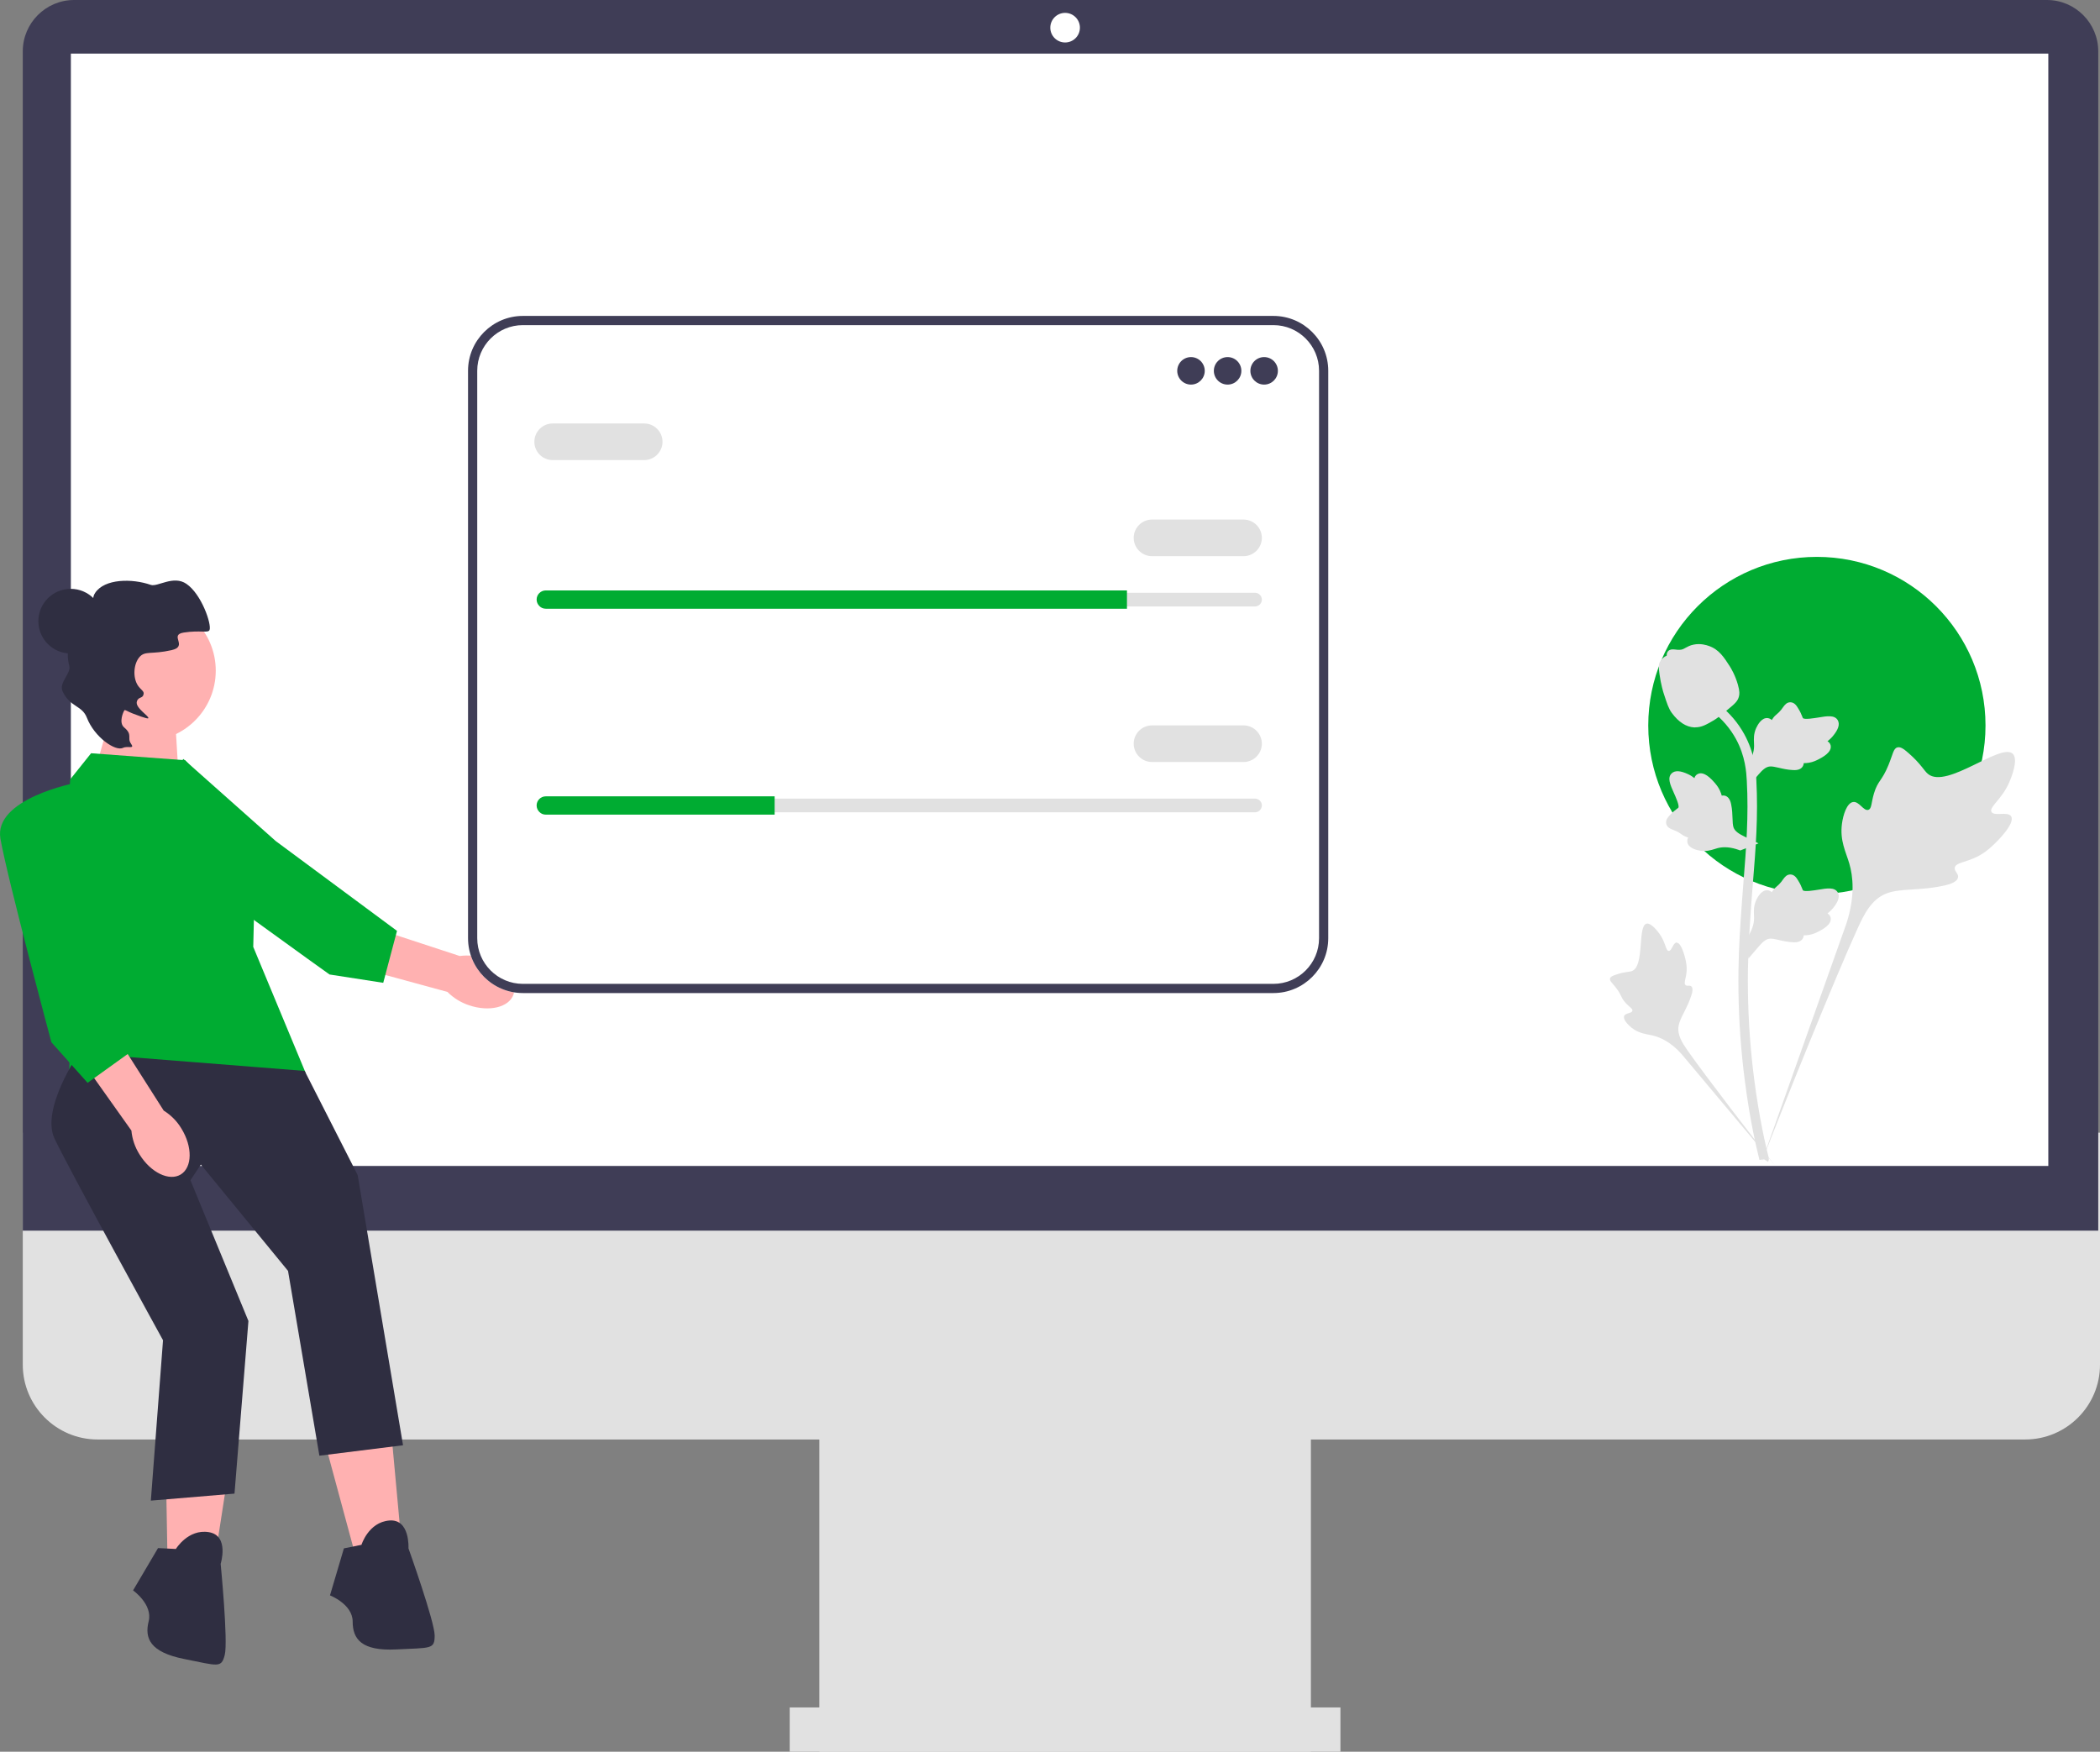
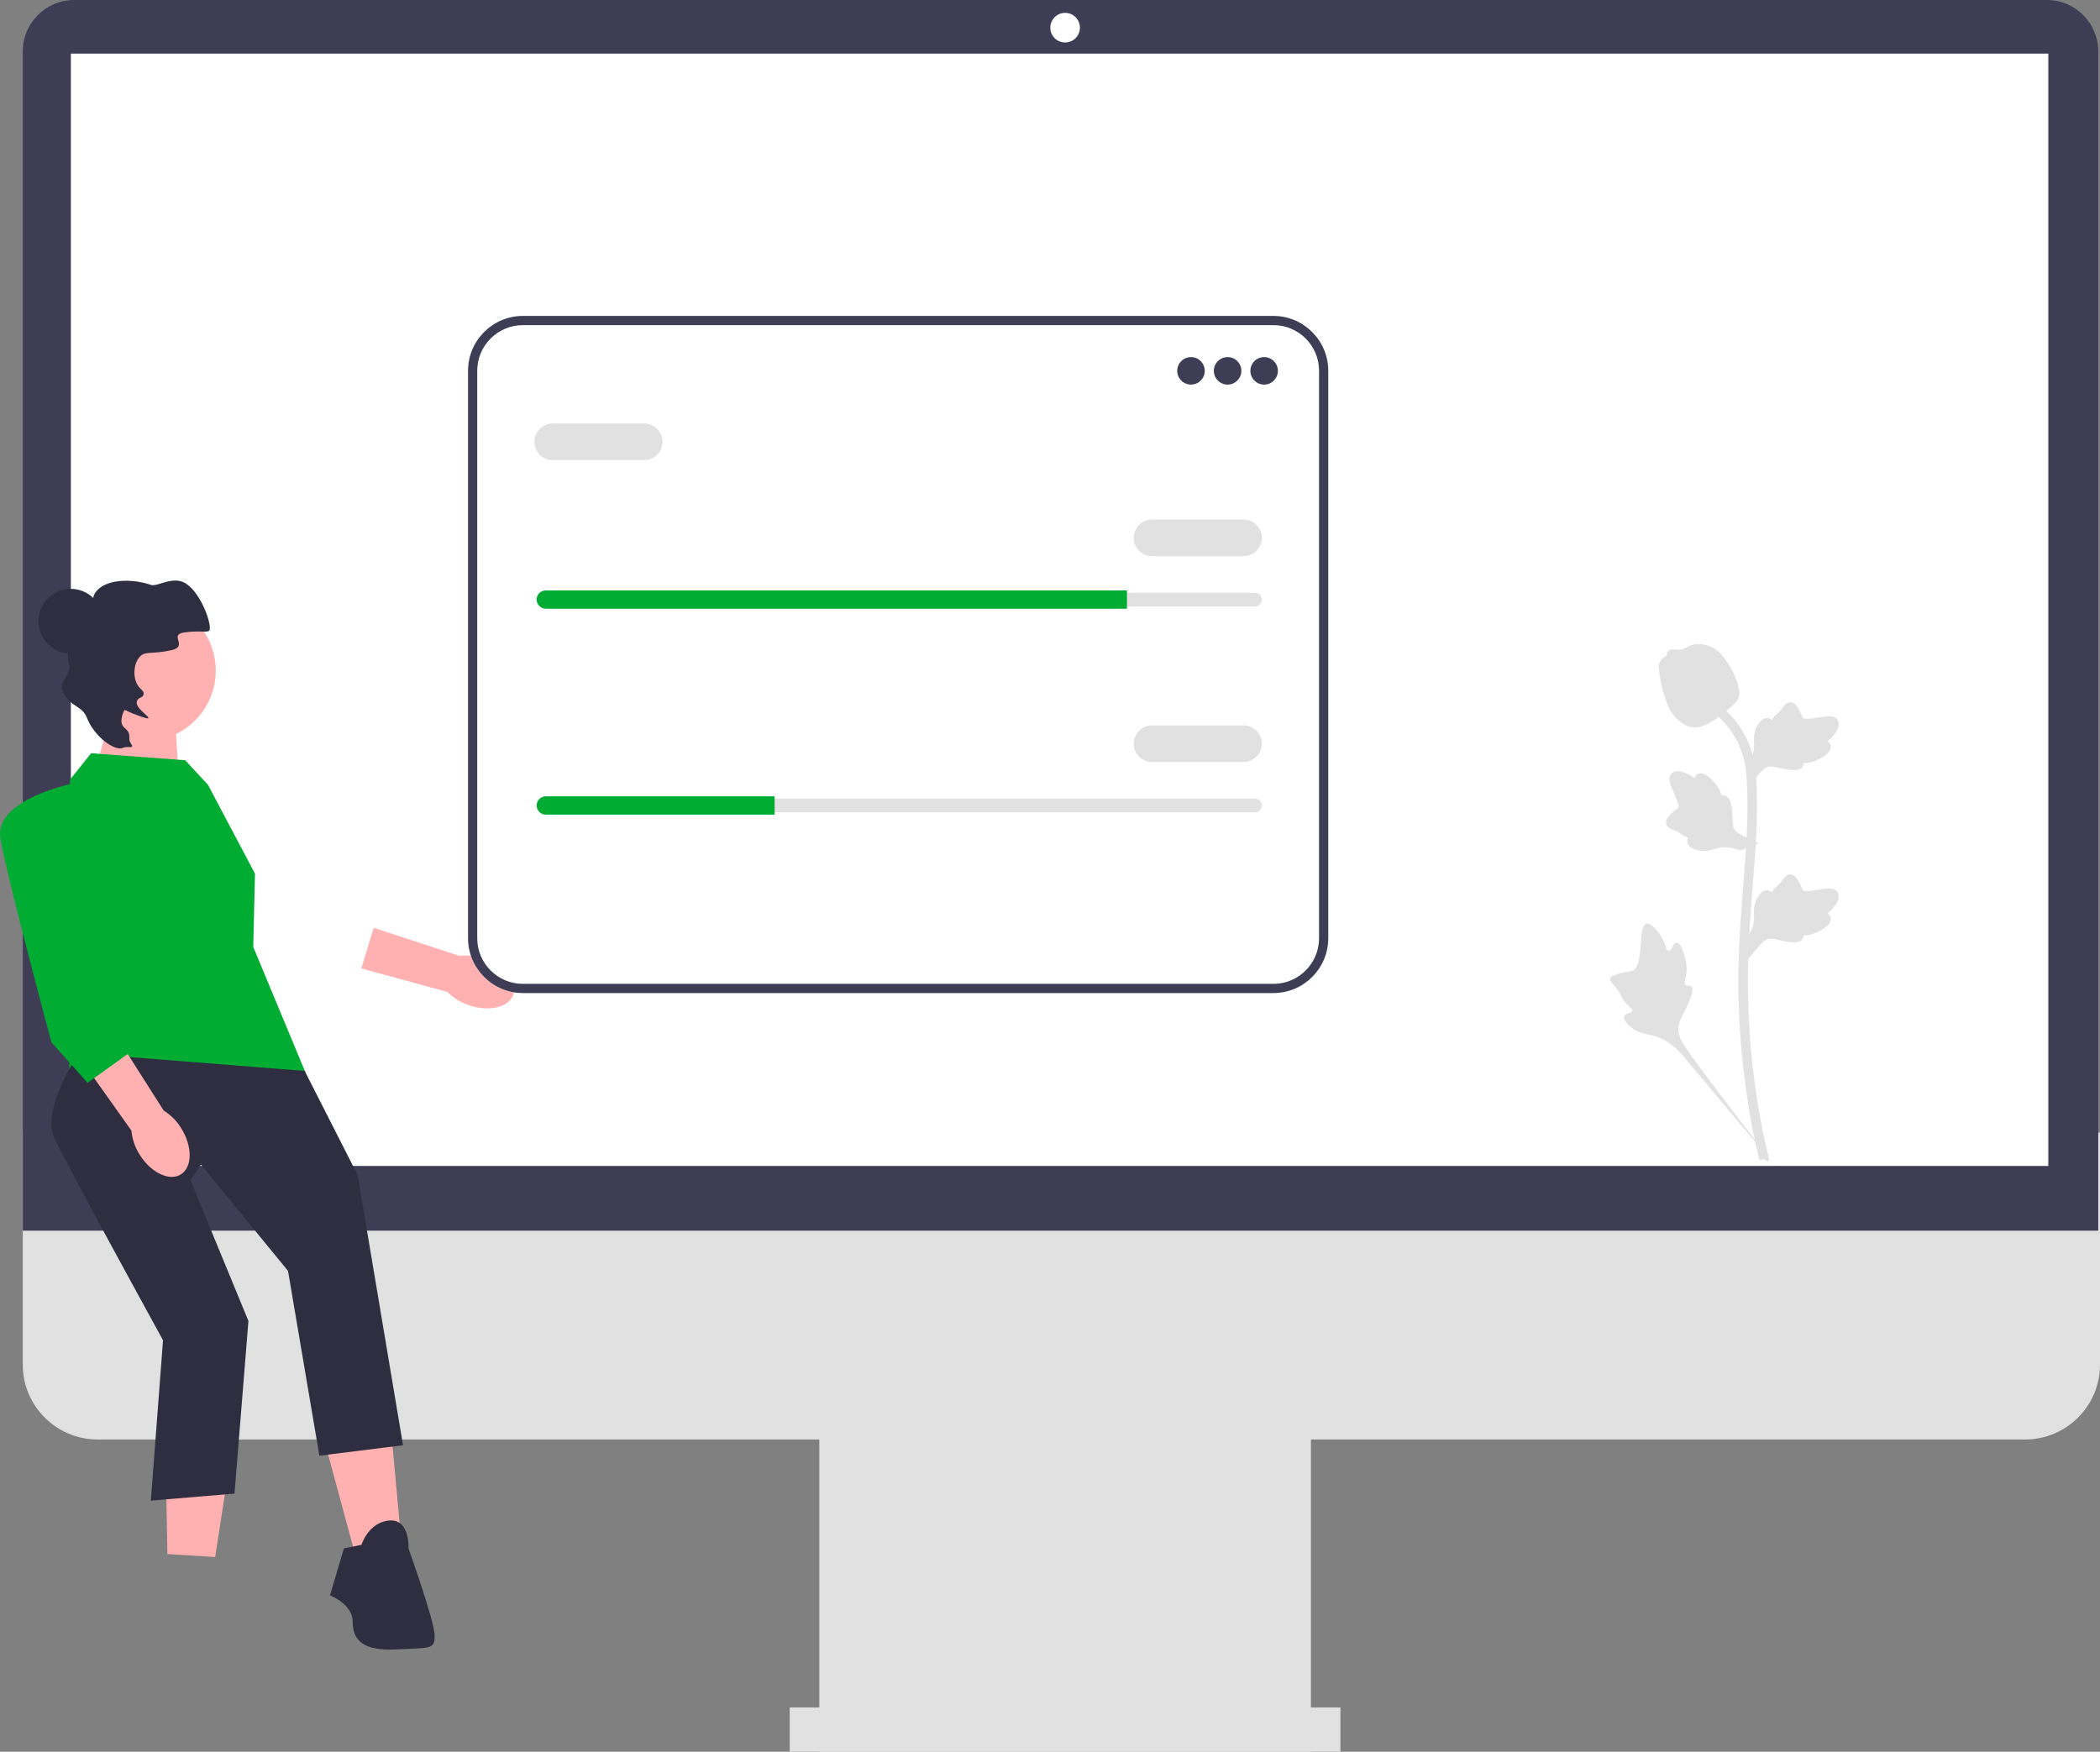
<svg xmlns="http://www.w3.org/2000/svg" id="_レイヤー_2" data-name="レイヤー 2" width="239.73" height="200" viewBox="0 0 239.73 200">
  <rect x="0" y="0" width="239.73" height="200" fill="#808080" stroke="none" />
  <defs>
    <style>
      .cls-1 {
        fill: #2f2e41;
      }

      .cls-2 {
        fill: #ffb1b1;
      }

      .cls-3 {
        fill: #00ac32;
      }

      .cls-4 {
        fill: #3f3d56;
      }

      .cls-5 {
        fill: #fff;
      }

      .cls-6 {
        fill: #e1e1e1;
      }
    </style>
  </defs>
  <g id="design">
    <g>
      <path class="cls-6" d="M231.2,164.35H11.14c-4.71,0-8.54-3.83-8.54-8.54v-26.49h237.13v26.49c0,4.71-3.83,8.54-8.54,8.54Z" />
      <rect class="cls-6" x="93.53" y="159.92" width="56.12" height="40.08" />
      <rect class="cls-6" x="90.15" y="194.94" width="62.87" height="5.06" />
      <path class="cls-4" d="M239.52,140.51H2.6V5.86C2.6,2.63,5.23,0,8.46,0h225.21c3.23,0,5.86,2.63,5.86,5.86v134.65Z" />
      <circle class="cls-5" cx="121.59" cy="3.16" r="1.69" />
      <rect class="cls-5" x="8.09" y="6.12" width="225.74" height="127" />
-       <circle class="cls-3" cx="207.41" cy="82.83" r="19.25" />
      <g>
        <polygon class="cls-2" points="13.12 80.03 10.69 88.54 20.42 89.15 19.81 79.11 13.12 80.03" />
        <g>
          <g>
            <path id="uuid-a6c07e27-609a-42c1-9803-308006772003-603" class="cls-2" d="M53.53,114.77c2.31.79,4.59.24,5.09-1.23s-.96-3.3-3.27-4.09c-.92-.33-1.9-.43-2.87-.3l-9.82-3.22-1.41,4.64,9.83,2.68c.68.69,1.53,1.21,2.45,1.52h0Z" />
-             <path class="cls-3" d="M20.94,86.65s-6.09,7.33-2.57,10.36c3.52,3.03,19.25,14.25,19.25,14.25l6.13.95,1.57-5.93-13.85-10.26-10.54-9.37h0Z" />
          </g>
          <polygon class="cls-2" points="37.07 164.63 40.46 177.17 45.83 176.18 44.64 163.24 37.07 164.63" />
          <path class="cls-1" d="M41.25,176.38l-1.99.4-1.59,5.37s2.59,1,2.59,2.99,1,3.38,4.98,3.18c3.98-.2,4.38,0,4.38-1.59s-2.99-9.95-2.99-9.95c0,0,.2-3.38-2.19-3.18s-3.18,2.79-3.18,2.79h0Z" />
          <polygon class="cls-2" points="18.88 164.44 19.11 177.43 24.56 177.77 26.55 164.93 18.88 164.44" />
-           <path class="cls-1" d="M20.07,176.85l-2.03-.1-2.85,4.83s2.27,1.6,1.78,3.53c-.48,1.93.14,3.52,4.05,4.3,3.91.78,4.25,1.07,4.64-.48s-.47-10.38-.47-10.38c0,0,1.02-3.23-1.35-3.62-2.37-.39-3.77,1.93-3.77,1.93h0Z" />
          <path class="cls-3" d="M21.15,86.8l-10.75-.8-2.39,2.99s-1.19,20.1-.4,22.1.2,13.34.2,13.34l27.1-1.89-6-14.43.2-8.36-5.37-10.15-2.59-2.79h0Z" />
          <path class="cls-1" d="M9.01,120.24s-4.38,6.37-2.79,9.75c1.59,3.38,12.39,23.03,12.39,23.03l-1.39,18.31,9.55-.8,1.59-19.71-6.62-16.07,1.19-1.79,9.95,12.14,3.58,21.1,9.55-1.19-5.18-30.85-6.05-11.89-25.8-2.04Z" />
          <circle class="cls-1" cx="8.07" cy="70.92" r="3.69" />
          <circle class="cls-2" cx="16.59" cy="76.57" r="8.04" />
          <path class="cls-1" d="M14.04,85.38c-.85.45-3.26-1.21-4.12-3.43-.55-1.43-1.9-1.19-2.76-2.98-.5-1.04.99-2.06.75-2.96-.45-1.63.11-3.09.18-3.27.62-1.54,1.52-1.51,2.25-3.3.44-1.08.16-1.21.53-1.76,1.07-1.6,4.17-1.66,6.35-.9.76.26,2.58-1.14,4.06-.12,1.74,1.19,2.9,4.64,2.64,5.27-.16.38-1.06,0-2.94.29-1.74.27.56,1.57-1.4,2.01-2.31.52-3.01.05-3.65.78-.68.77-.8,2.34-.18,3.27.31.46.7.62.65.94-.09.59-.61.27-.78.89-.2.72,1.45,1.67,1.31,1.89-.03.04-.15.09-1.76-.53-.64-.25-.89-.46-.96-.38-.12.13-.69,1.41-.04,1.96,1.02.85.31,1.19.78,1.85.48.69-.37.21-.91.49h0Z" />
          <g>
            <path id="uuid-cdcc4a7b-c7e9-4136-bdd1-e7c84b73eb6c-604" class="cls-2" d="M15.93,131.81c1.28,2.07,3.39,3.09,4.71,2.28,1.32-.82,1.35-3.16.07-5.24-.5-.84-1.2-1.54-2.02-2.05l-5.55-8.72-4.04,2.69,5.9,8.31c.09.97.41,1.91.93,2.73Z" />
            <path class="cls-3" d="M8.61,89.39S-.75,91.18.05,95.76c.8,4.58,5.82,23.24,5.82,23.24l4.13,4.63,4.98-3.58-4.18-16.72-2.19-13.93h0Z" />
          </g>
        </g>
      </g>
      <g>
-         <path class="cls-6" d="M229.59,93.21c-.37-.62-1.96.04-2.25-.52-.29-.56,1.19-1.42,2.03-3.37.15-.35,1.11-2.57.4-3.26-1.35-1.3-7.51,4.06-9.67,2.31-.47-.38-.8-1.15-2.24-2.4-.57-.5-.91-.72-1.25-.64-.47.12-.51.75-1.02,2-.76,1.87-1.21,1.76-1.66,3.25-.33,1.11-.25,1.75-.64,1.88-.55.18-1.05-1-1.75-.89-.71.11-1.14,1.47-1.27,2.5-.25,1.92.45,3.19.84,4.52.42,1.45.68,3.65-.3,6.77l-9.71,27.35c2.14-5.61,8.35-21,10.96-26.71.75-1.65,1.58-3.32,3.29-3.99,1.64-.64,3.9-.26,6.78-.95.34-.08,1.27-.32,1.39-.87.1-.45-.45-.71-.37-1.13.11-.57,1.19-.58,2.52-1.23.93-.46,1.52-1.01,2.02-1.49.15-.14,2.39-2.29,1.9-3.12h0Z" />
        <path class="cls-6" d="M191.4,107.61c-.41,0-.54.97-.9.96-.36-.02-.35-.99-1.07-1.97-.13-.18-.94-1.29-1.48-1.14-1.03.29-.18,4.86-1.66,5.41-.33.12-.8.06-1.82.41-.41.14-.62.24-.67.43-.08.27.22.47.69,1.08.7.91.51,1.1,1.12,1.75.45.48.79.63.74.86-.07.32-.79.23-.94.6-.15.38.4.98.86,1.35.87.68,1.69.7,2.46.89.83.21,1.99.72,3.23,2.1l10.62,12.66c-2.14-2.67-7.9-10.16-9.95-13.09-.59-.85-1.17-1.74-1.01-2.76.16-.99,1-1.99,1.49-3.6.06-.19.21-.71-.03-.93-.19-.18-.48.02-.66-.15-.25-.22.06-.75.12-1.59.04-.59-.06-1.04-.15-1.42-.03-.12-.43-1.84-.98-1.83h0s0,0,0,0Z" />
        <path class="cls-6" d="M199.59,109.45l-.25-2.21.11-.17c.52-.77.79-1.53.79-2.25,0-.11,0-.23-.01-.34-.02-.46-.05-1.03.25-1.7.17-.37.64-1.23,1.34-1.13.19.03.33.11.44.22.02-.03.03-.05.05-.08.22-.34.39-.48.56-.62.13-.11.26-.22.47-.48.09-.11.16-.21.22-.3.18-.25.42-.56.84-.55.45.02.69.39.84.64.28.44.41.76.49.97.03.08.07.16.08.19.15.21,1.32.01,1.77-.06,1-.17,1.86-.31,2.22.32.25.45.07,1.05-.58,1.82-.2.24-.41.42-.6.57.16.09.3.24.36.46h0c.13.54-.33,1.07-1.37,1.6-.26.13-.61.31-1.09.39-.23.04-.44.05-.61.05,0,.1-.03.21-.09.33-.18.34-.56.5-1.14.46-.63-.03-1.15-.15-1.61-.26-.4-.09-.75-.17-1.02-.15-.5.04-.89.44-1.34.96l-1.13,1.33h0Z" />
        <path class="cls-6" d="M200.73,96.3l-2.07.8-.19-.07c-.88-.31-1.68-.38-2.38-.2-.11.03-.22.06-.33.1-.44.14-.99.31-1.71.19-.4-.07-1.36-.3-1.43-1.01-.02-.19.03-.35.1-.48-.03,0-.06-.02-.09-.03-.38-.13-.56-.26-.74-.39-.14-.1-.28-.2-.58-.34-.13-.06-.25-.1-.35-.14-.29-.11-.65-.27-.75-.68-.09-.44.21-.76.41-.98.35-.38.63-.58.81-.72.07-.05.14-.1.16-.13.17-.19-.32-1.28-.51-1.7-.41-.92-.77-1.72-.25-2.22.37-.36.99-.33,1.9.1.28.13.51.29.7.44.05-.18.15-.35.36-.46h0c.48-.27,1.12.04,1.89.92.19.22.45.51.66.96.1.21.16.41.21.58.1-.02.21-.03.34,0,.37.09.62.42.73.98.13.62.14,1.15.16,1.62.01.41.03.76.11,1.02.17.48.65.75,1.27,1.06l1.57.76h0s0,0,0,0Z" />
        <path class="cls-6" d="M199.59,89.79l-.25-2.21.11-.17c.52-.77.79-1.53.79-2.25,0-.11,0-.23-.01-.34-.02-.46-.05-1.03.25-1.7.17-.37.64-1.23,1.34-1.13.19.03.33.11.44.22.02-.03.03-.05.05-.08.22-.34.39-.48.56-.62.13-.11.26-.22.47-.48.09-.11.16-.21.22-.3.18-.25.42-.56.84-.55.45.02.69.39.84.64.28.44.41.76.49.97.03.08.07.16.08.19.15.21,1.32.01,1.77-.06,1-.17,1.86-.31,2.22.32.25.45.07,1.05-.58,1.82-.2.24-.41.42-.6.57.16.09.3.24.36.46h0c.13.54-.33,1.07-1.37,1.6-.26.13-.61.31-1.09.39-.23.04-.44.05-.61.05,0,.1-.03.21-.09.33-.18.34-.56.5-1.14.46-.63-.03-1.15-.15-1.61-.26-.4-.09-.75-.17-1.02-.15-.5.04-.89.44-1.34.96l-1.13,1.33h0Z" />
        <path class="cls-6" d="M201.85,132.66l-.46-.29-.11-.53.11.53-.54.06c0-.05-.04-.17-.08-.35-.24-.99-.98-3.99-1.59-8.73-.43-3.3-.67-6.7-.72-10.1-.05-3.4.11-5.98.24-8.05.1-1.56.22-3.05.33-4.5.31-3.87.6-7.52.38-11.57-.05-.9-.15-2.78-1.25-4.78-.64-1.16-1.51-2.19-2.61-3.06l.68-.86c1.21.96,2.18,2.1,2.89,3.39,1.22,2.22,1.33,4.27,1.38,5.25.22,4.12-.07,7.81-.39,11.71-.12,1.44-.23,2.92-.33,4.48-.13,2.05-.29,4.6-.24,7.96.05,3.36.29,6.71.71,9.97.61,4.67,1.33,7.63,1.57,8.61.13.52.15.63.02.83h0s0,0,0,0Z" />
        <path class="cls-6" d="M193.55,83.05s-.09,0-.14,0c-.93-.05-1.79-.61-2.56-1.65-.36-.49-.54-1.05-.91-2.18-.06-.17-.33-1.05-.5-2.26-.11-.79-.1-1.12.06-1.41.17-.32.45-.55.77-.7-.01-.1,0-.21.04-.32.19-.46.68-.4.95-.37.14.02.3.04.49.03.29-.01.44-.1.67-.23.22-.12.5-.28.91-.36.81-.17,1.49.06,1.72.14,1.18.39,1.76,1.31,2.44,2.37.13.21.6.99.9,2.05.22.77.19,1.11.12,1.36-.13.52-.45.82-1.26,1.48-.84.69-1.26,1.04-1.63,1.25-.84.49-1.37.79-2.08.79h0Z" />
      </g>
      <g>
        <path class="cls-5" d="M145.37,113.38H59.69c-3.45,0-6.26-2.81-6.26-6.26V42.33c0-3.45,2.81-6.26,6.26-6.26h85.68c3.45,0,6.26,2.81,6.26,6.26v64.79c0,3.45-2.81,6.26-6.26,6.26h0Z" />
        <path class="cls-4" d="M145.37,113.38H59.69c-3.45,0-6.26-2.81-6.26-6.26V42.33c0-3.45,2.81-6.26,6.26-6.26h85.68c3.45,0,6.26,2.81,6.26,6.26v64.79c0,3.45-2.81,6.26-6.26,6.26h0ZM59.69,37.12c-2.87,0-5.21,2.34-5.21,5.21v64.79c0,2.87,2.34,5.21,5.21,5.21h85.68c2.87,0,5.21-2.34,5.21-5.21V42.33c0-2.87-2.34-5.21-5.21-5.21H59.69Z" />
        <circle class="cls-4" cx="135.96" cy="42.34" r="1.57" />
        <circle class="cls-4" cx="140.14" cy="42.34" r="1.57" />
        <circle class="cls-4" cx="144.31" cy="42.34" r="1.57" />
        <path class="cls-6" d="M62.31,67.68c-.43,0-.78.35-.78.78,0,.21.08.41.23.55.15.15.34.23.55.23h80.96c.43,0,.78-.35.78-.78,0-.21-.08-.41-.23-.55-.15-.15-.34-.23-.55-.23H62.31Z" />
        <path class="cls-3" d="M128.65,67.41v2.09H62.31c-.29,0-.55-.11-.74-.31-.19-.19-.31-.45-.31-.74,0-.57.47-1.04,1.04-1.04h66.33Z" />
        <path class="cls-6" d="M141.96,63.5h-10.45c-1.15,0-2.09-.94-2.09-2.09s.94-2.09,2.09-2.09h10.45c1.15,0,2.09.94,2.09,2.09s-.94,2.09-2.09,2.09Z" />
        <path class="cls-6" d="M73.54,52.53h-10.45c-1.15,0-2.09-.94-2.09-2.09s.94-2.09,2.09-2.09h10.45c1.15,0,2.09.94,2.09,2.09s-.94,2.09-2.09,2.09Z" />
        <path class="cls-6" d="M62.31,91.18c-.43,0-.78.35-.78.78,0,.21.08.41.23.55.15.15.34.23.55.23h80.96c.43,0,.78-.35.78-.78,0-.21-.08-.41-.23-.55-.15-.15-.34-.23-.55-.23H62.31Z" />
        <path class="cls-3" d="M88.43,90.92v2.09h-26.12c-.29,0-.55-.11-.74-.31-.19-.19-.31-.45-.31-.74,0-.57.47-1.04,1.04-1.04h26.12Z" />
        <path class="cls-6" d="M141.96,87h-10.45c-1.15,0-2.09-.94-2.09-2.09s.94-2.09,2.09-2.09h10.45c1.15,0,2.09.94,2.09,2.09s-.94,2.09-2.09,2.09Z" />
      </g>
    </g>
  </g>
</svg>